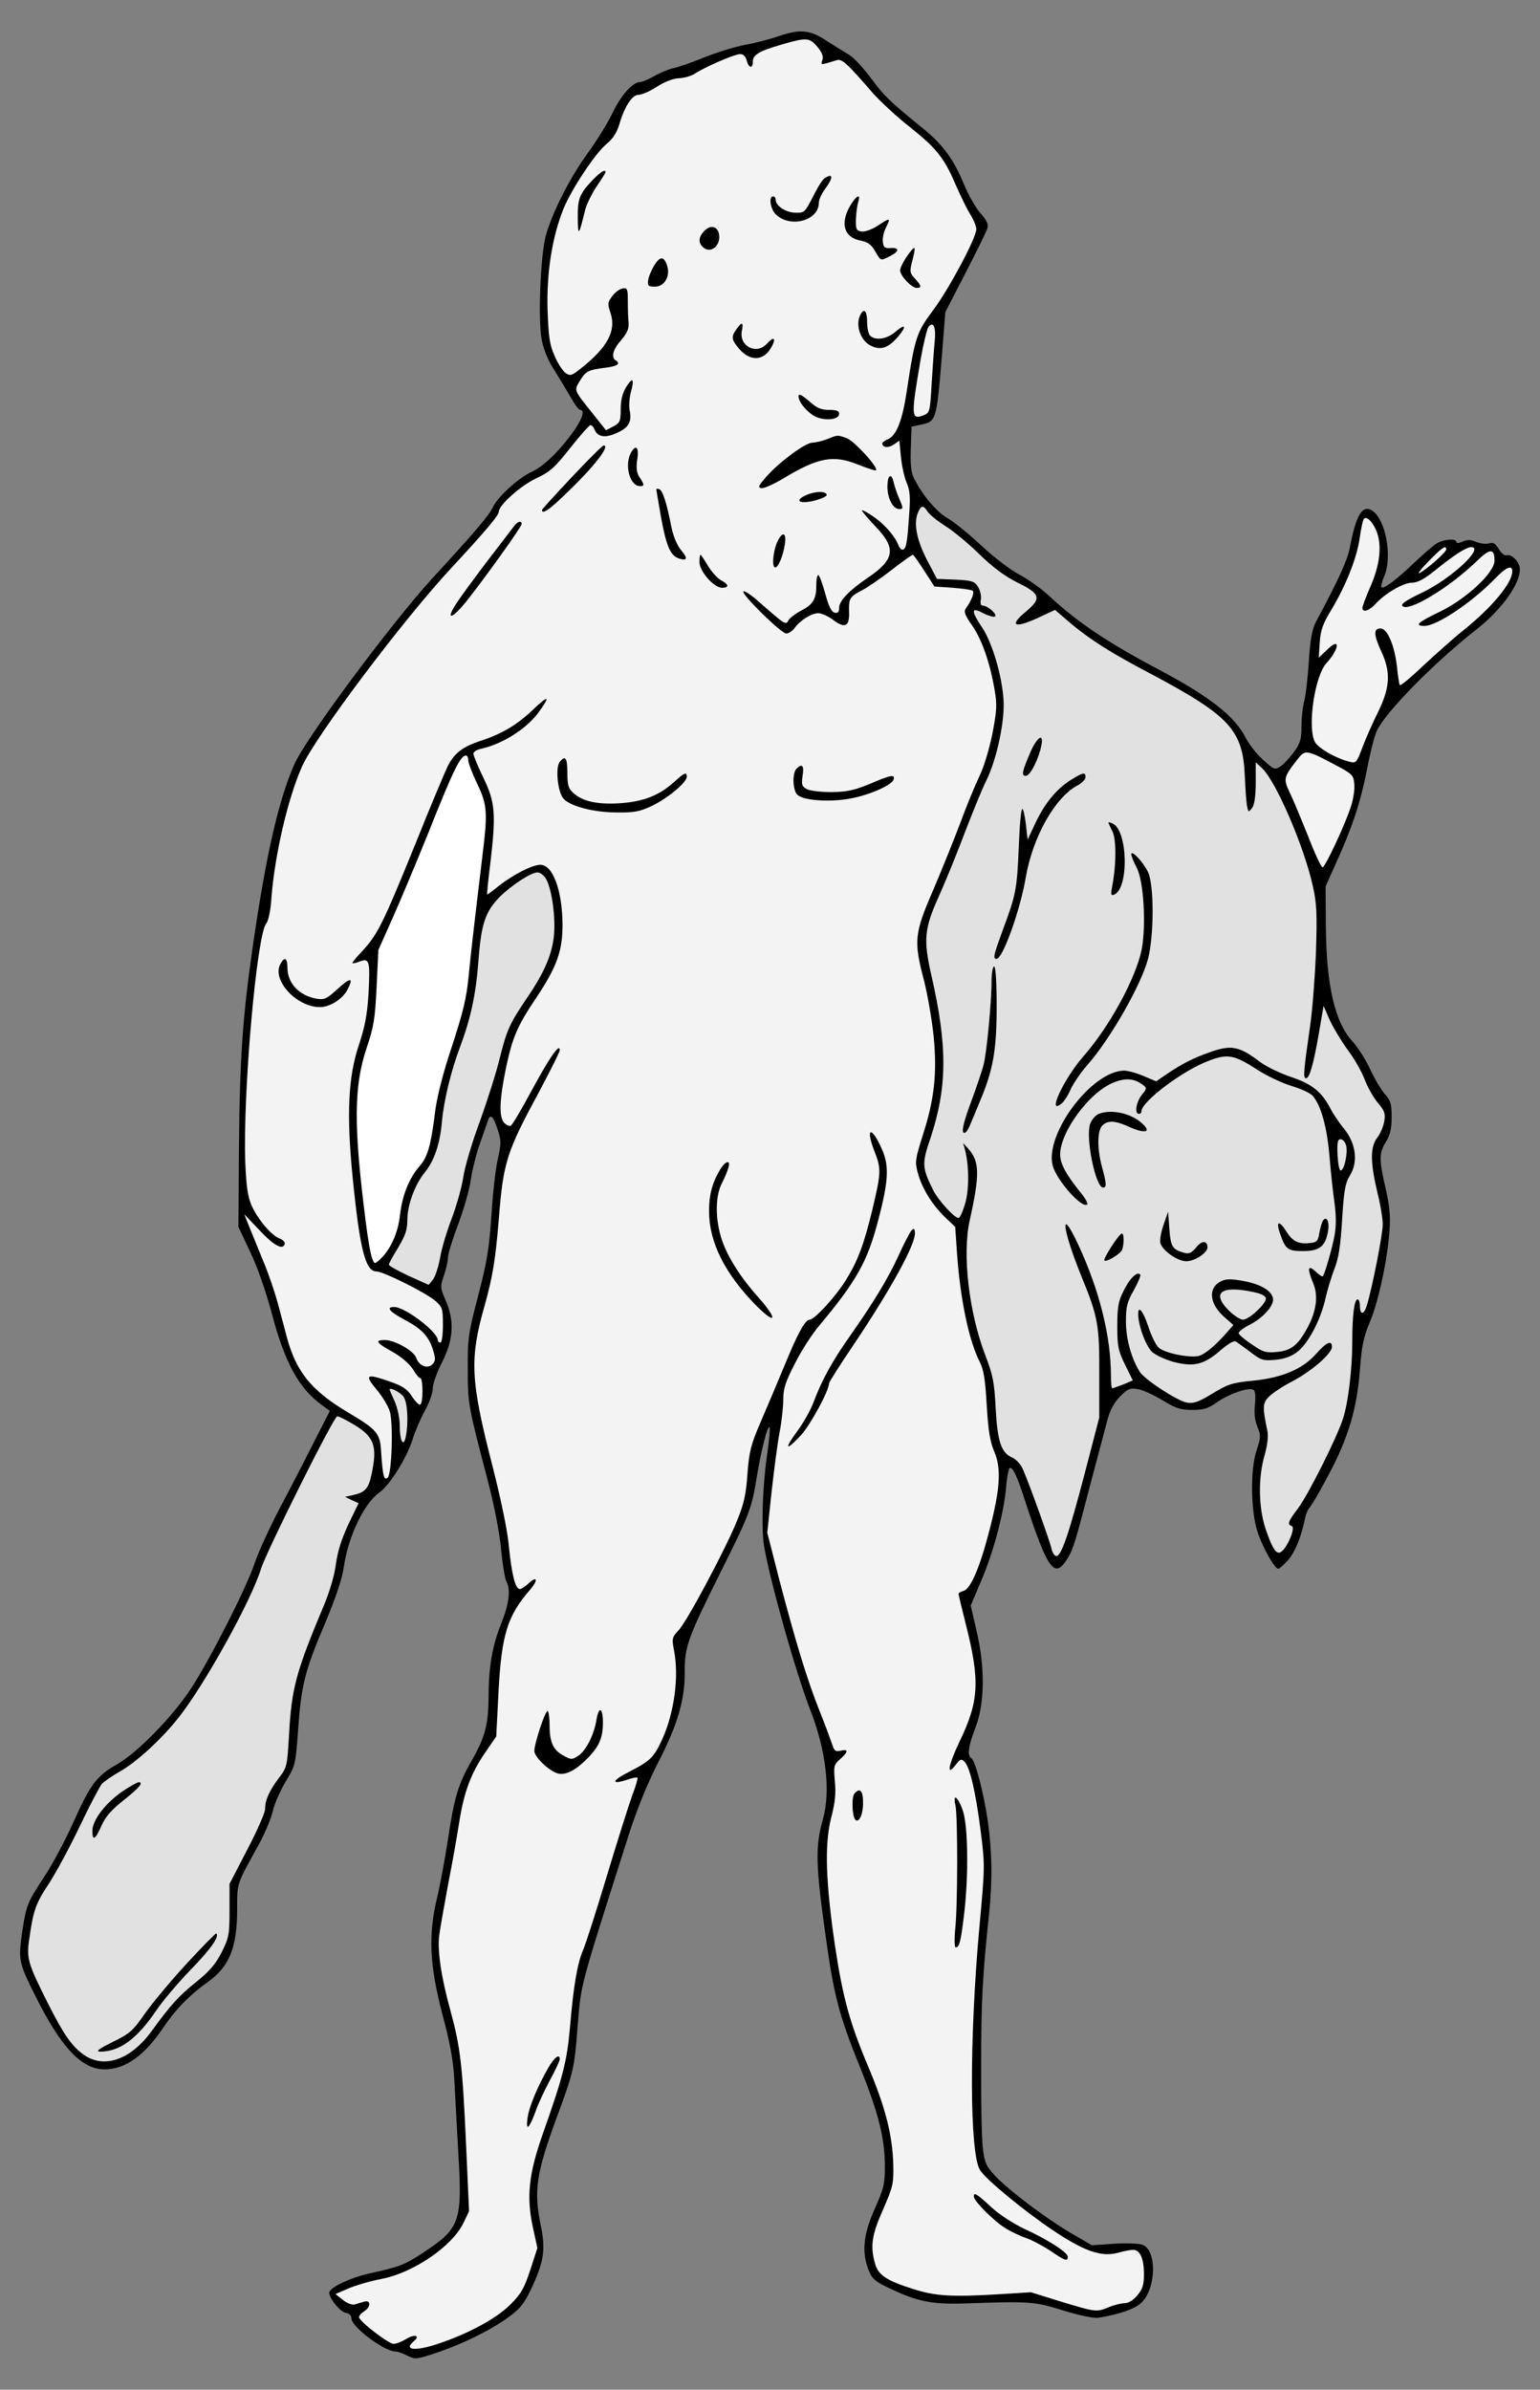
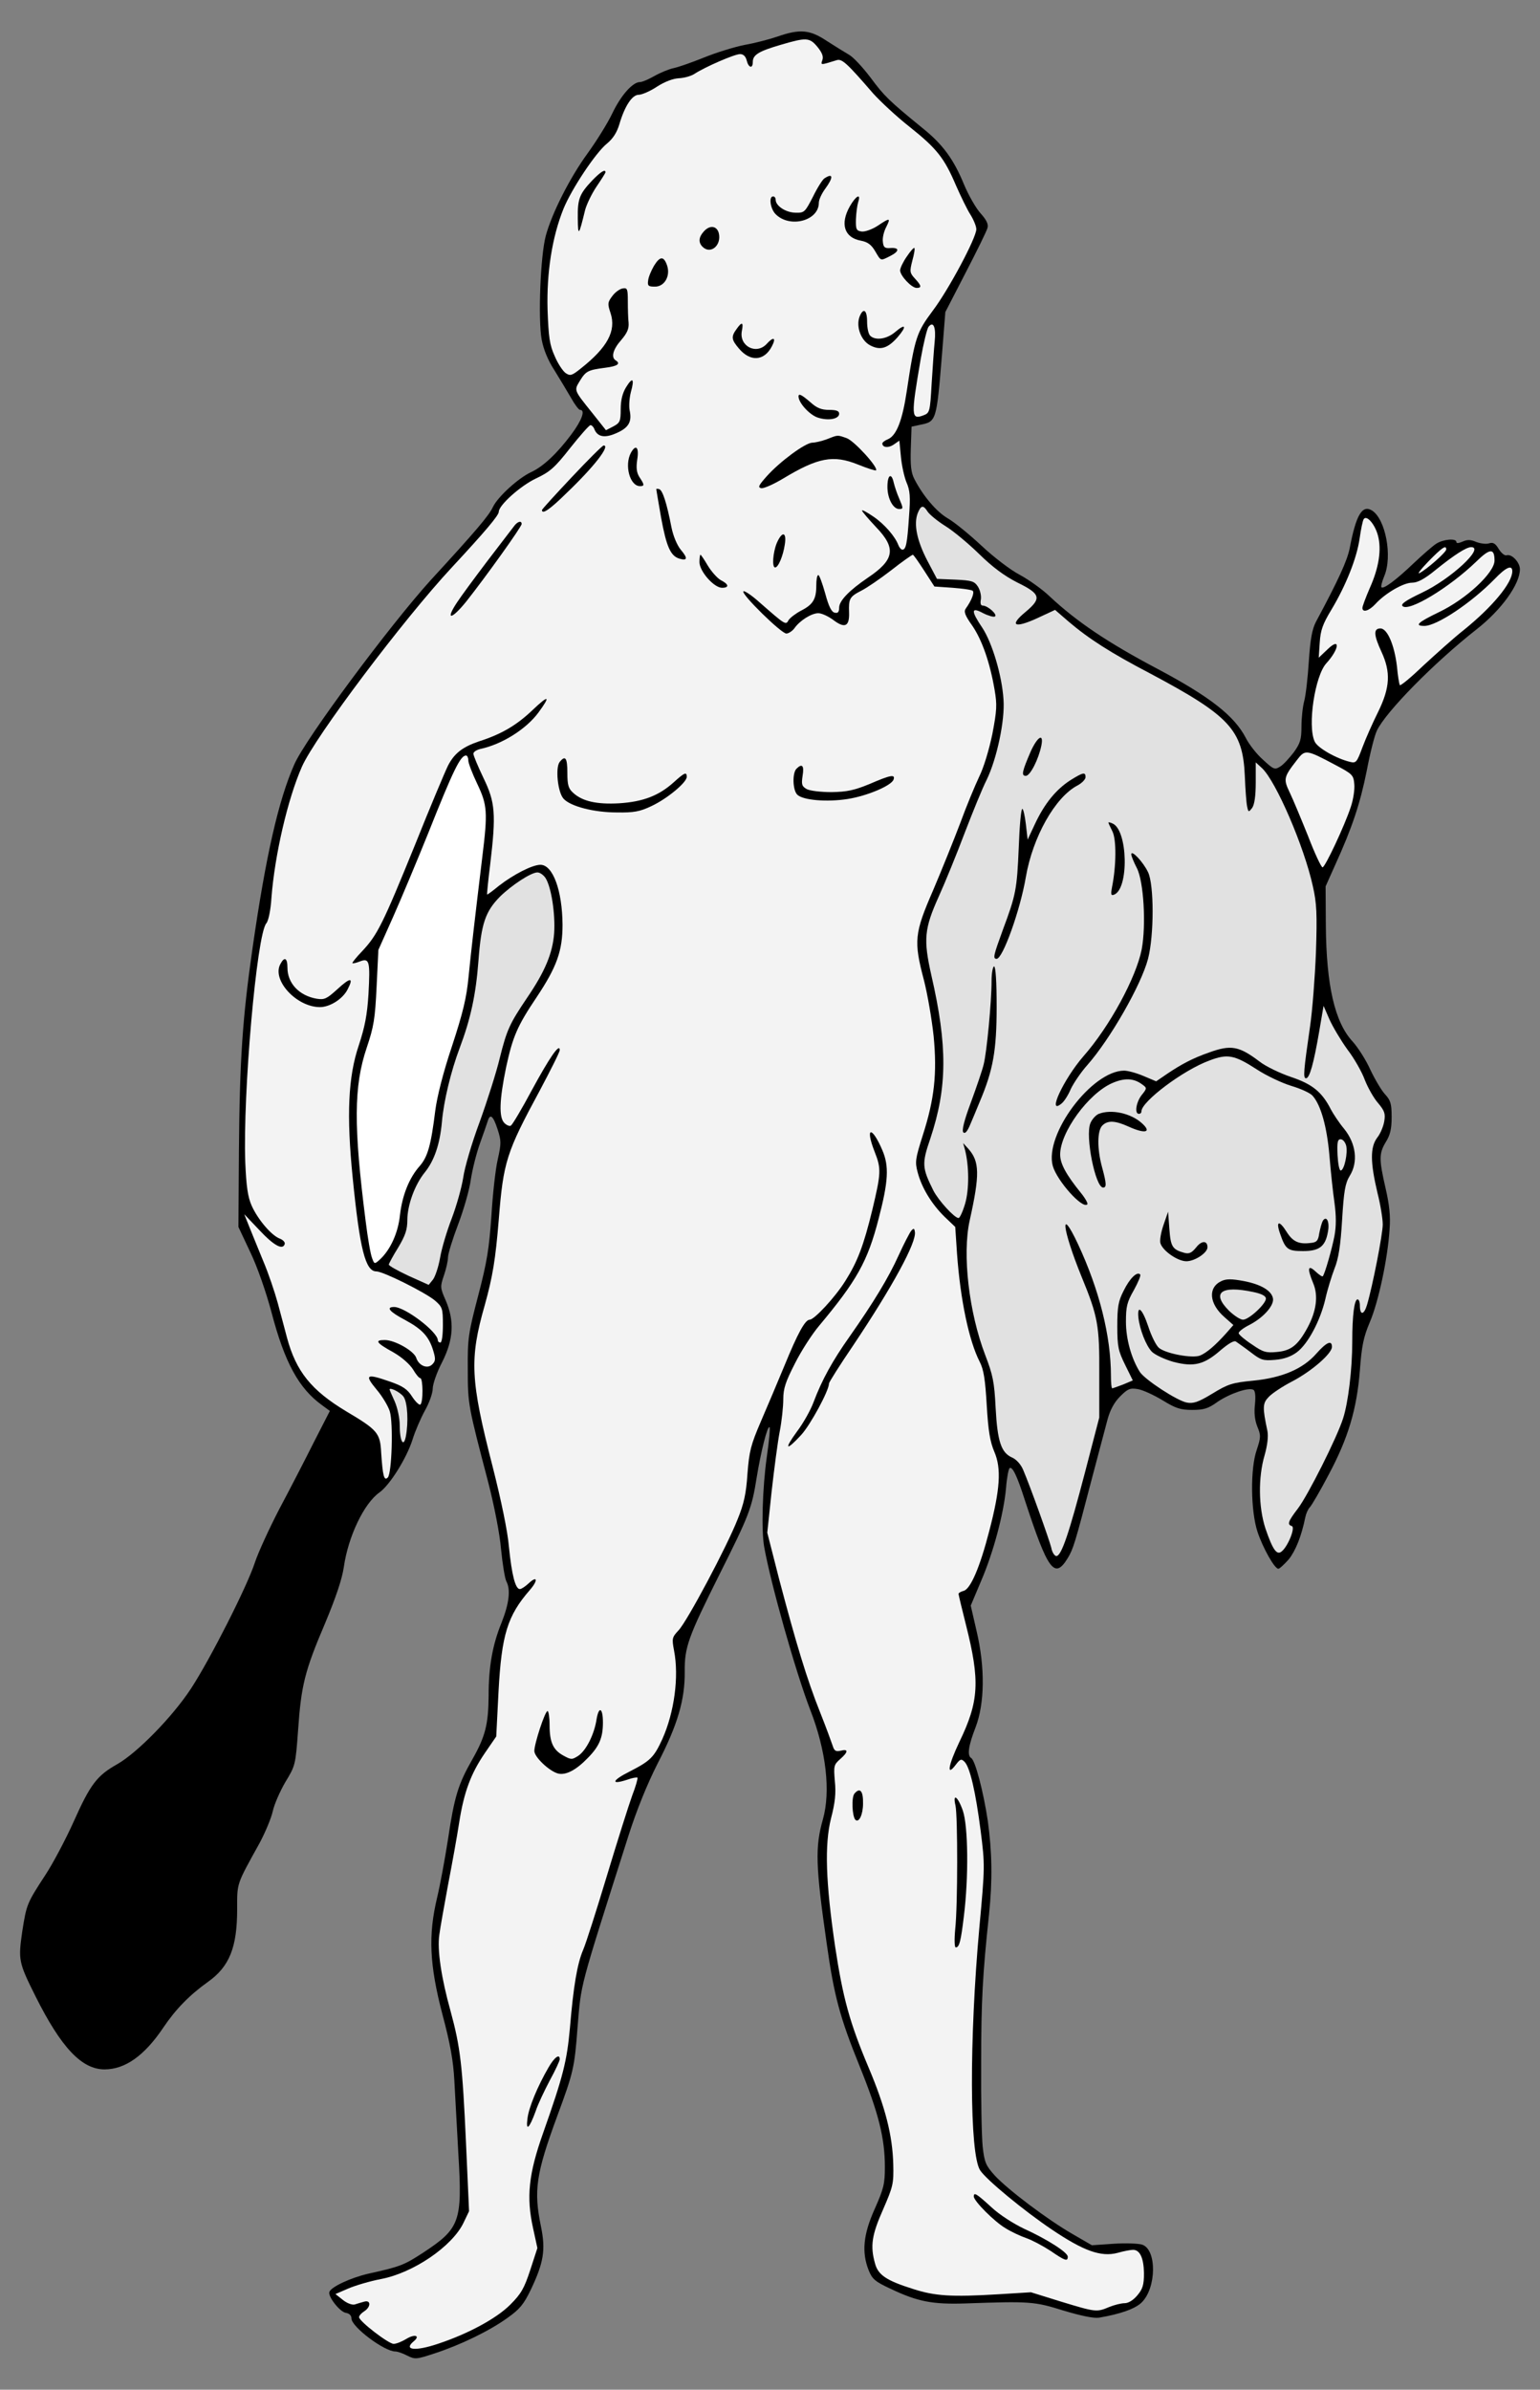
<svg xmlns="http://www.w3.org/2000/svg" version="1.1" viewBox="72 67.5 220.5 342" width="220.5" height="342">
  <rect x="72" y="67.5" width="220.5" height="342" fill="#808080" stroke="none" />
  <defs>
    <clipPath id="artboard_clip_path">
      <path d="M 72 67.5 L 292.5 67.5 L 292.5 356.885 L 261.969 409.5 L 72 409.5 Z" />
    </clipPath>
  </defs>
  <g id="Hercules_Maintaining_a_Club_and_a_Lion" stroke="none" stroke-opacity="1" stroke-dasharray="none" fill="none" fill-opacity="1">
    <title>Hercules Maintaining a Club and a Lion</title>
    <g id="Hercules_Maintaining_a_Club_and_a_Lion_Art" clip-path="url(#artboard_clip_path)">
      <title>Art</title>
      <g id="Group_110">
        <g id="Graphic_163">
          <path d="M 183.314 72.734 C 182.151 73.134 180.041 73.679 178.586 73.934 C 177.132 74.225 174.549 75.025 172.84 75.716 C 171.13 76.407 169.167 77.098 168.475 77.244 C 167.784 77.389 166.548 77.898 165.711 78.371 C 164.875 78.844 163.966 79.244 163.638 79.244 C 162.584 79.244 160.911 81.135 159.674 83.718 C 158.983 85.172 157.383 87.718 156.146 89.428 C 153.6 92.919 151.018 98.011 150.145 101.248 C 149.381 104.085 149.018 113.214 149.563 116.123 C 149.818 117.505 150.472 119.106 151.382 120.488 C 152.145 121.724 153.2 123.47 153.746 124.416 C 154.291 125.398 154.873 126.161 155.055 126.161 C 155.855 126.161 155.31 127.652 153.818 129.653 C 151.782 132.381 149.781 134.272 148.036 135.072 C 146.181 135.945 143.271 138.6 142.58 140.055 C 141.998 141.291 140.252 143.364 133.633 150.566 C 127.741 157.076 115.739 173.224 114.139 176.897 C 111.884 181.989 110.065 189.954 108.174 203.084 C 106.719 213.195 106.319 219.087 106.21 232.18 L 106.137 243.091 L 107.847 246.728 C 108.865 248.837 110.102 252.438 110.865 255.275 C 112.757 262.512 114.793 266.222 118.139 268.622 L 119.231 269.423 L 116.939 273.896 C 115.703 276.369 113.484 280.661 111.993 283.461 C 110.538 286.262 108.974 289.681 108.501 291.099 C 107.41 294.481 102.1 304.956 99.336 309.175 C 96.681 313.212 91.662 318.34 88.789 319.977 C 85.879 321.613 84.934 322.85 82.533 328.233 C 81.369 330.815 79.551 334.234 78.496 335.834 C 75.841 339.907 75.805 340.017 75.187 343.908 C 74.605 347.982 74.641 348.309 77.078 353.182 C 80.751 360.529 83.697 363.657 86.97 363.657 C 89.916 363.657 92.681 361.693 95.372 357.692 C 97.154 355.037 99.154 353.001 101.809 351.109 C 104.864 348.927 105.956 346.163 105.956 340.744 C 105.956 336.925 105.81 337.325 109.156 331.288 C 109.956 329.797 110.829 327.724 111.047 326.741 C 111.266 325.723 112.102 323.832 112.866 322.523 C 114.284 320.195 114.321 320.086 114.684 315.067 C 115.121 308.738 115.63 306.629 118.54 299.828 C 120.103 296.082 120.976 293.499 121.231 291.754 C 121.849 287.426 124.104 282.661 126.323 281.097 C 127.814 280.043 130.214 276.187 131.051 273.569 C 131.415 272.368 132.251 270.441 132.833 269.386 C 133.451 268.295 133.96 266.877 133.96 266.222 C 133.96 265.604 134.542 263.894 135.306 262.439 C 136.943 259.203 137.088 256.548 135.815 253.602 C 135.015 251.783 135.015 251.638 135.561 250.037 C 135.888 249.092 136.143 247.928 136.143 247.455 C 136.143 246.946 136.797 244.836 137.597 242.727 C 138.398 240.618 139.234 237.708 139.416 236.289 C 139.634 234.871 140.216 232.543 140.725 231.125 C 141.234 229.707 141.744 228.252 141.853 227.888 C 142.18 226.833 142.616 227.197 143.235 229.088 C 143.78 230.761 143.78 231.125 143.271 233.416 C 142.944 234.798 142.544 238.435 142.362 241.49 C 142.035 246.146 141.744 248.073 140.471 252.911 C 139.052 258.33 138.943 259.057 138.979 263.458 C 138.979 268.477 139.016 268.622 141.925 279.715 C 142.762 282.988 143.562 287.026 143.744 289.244 C 143.962 291.39 144.289 293.427 144.508 293.827 C 145.126 294.991 144.908 296.955 143.817 299.719 C 142.507 302.919 141.962 306.047 141.962 310.193 C 141.925 314.303 141.489 316.012 139.634 319.286 C 137.597 322.85 137.052 324.632 136.143 330.742 C 135.706 333.543 135.015 337.289 134.579 339.107 C 133.306 344.454 133.488 348.673 135.342 355.765 C 136.47 359.984 136.906 362.457 137.052 365.221 C 137.161 367.258 137.416 372.022 137.634 375.841 C 138.216 385.479 137.852 386.425 132.542 389.916 C 129.851 391.662 129.341 391.88 124.722 392.898 C 122.213 393.48 119.376 394.79 119.158 395.517 C 118.94 396.172 120.685 398.39 121.522 398.499 C 121.995 398.572 122.322 398.863 122.322 399.3 C 122.322 400.5 127.014 404.028 128.614 404.028 C 128.905 404.028 129.669 404.282 130.287 404.61 C 131.451 405.191 131.633 405.155 134.288 404.282 C 138.034 403.046 142.071 401.082 144.653 399.227 C 146.399 397.99 146.981 397.299 147.999 395.19 C 149.854 391.298 150.145 389.48 149.454 386.134 C 148.399 381.005 148.727 378.641 151.782 370.349 C 154.109 364.057 154.255 363.439 154.691 357.692 C 155.237 351.146 154.837 352.673 162.002 330.16 C 163.165 326.523 164.657 322.85 166.148 319.904 C 169.021 314.376 170.076 310.739 170.039 306.774 C 170.003 303.247 170.512 301.828 175.022 292.808 C 179.277 284.334 179.641 283.352 180.332 279.024 C 180.95 275.205 181.896 271.459 182.187 271.75 C 182.296 271.859 182.114 273.787 181.787 276.042 C 181.169 280.443 180.987 286.516 181.423 288.917 C 182.369 294.19 185.897 306.702 188.006 312.194 C 190.297 318.049 190.952 323.868 189.825 327.869 C 188.697 331.833 188.77 334.525 190.37 345.654 C 191.425 353.146 192.261 356.238 195.062 363.148 C 197.826 369.985 198.699 373.513 198.699 377.659 C 198.699 380.06 198.517 380.751 197.244 383.624 C 195.607 387.261 195.353 389.807 196.371 392.389 C 196.88 393.662 197.28 394.026 199.572 395.081 C 203.391 396.899 205.536 397.299 210.155 397.154 C 219.466 396.826 220.084 396.863 224.267 398.172 C 226.813 398.936 228.595 399.3 229.359 399.19 C 232.377 398.681 234.56 397.917 235.469 397.008 C 237.578 394.935 237.651 389.516 235.578 388.752 C 235.105 388.57 233.25 388.498 231.505 388.607 L 228.34 388.825 L 225.576 387.225 C 221.976 385.152 216.338 380.896 214.447 378.86 C 213.138 377.405 212.956 376.968 212.701 374.713 C 212.556 373.331 212.447 367.949 212.483 362.748 C 212.483 353.873 212.701 349.946 213.611 341.471 C 214.12 336.561 214.047 332.524 213.429 328.051 C 212.81 323.941 211.647 319.467 211.065 319.104 C 210.446 318.74 210.665 317.322 211.683 314.703 C 212.992 311.284 213.065 306.156 211.828 300.919 L 210.992 297.282 L 212.447 293.827 C 214.229 289.717 215.72 284.116 216.047 280.443 C 216.156 278.988 216.411 277.715 216.557 277.606 C 216.957 277.351 217.611 278.66 218.739 282.188 C 222.048 292.299 222.994 293.572 224.885 290.481 C 225.685 289.135 225.904 288.444 228.34 279.097 C 229.286 275.496 230.304 271.677 230.595 270.586 C 230.959 269.277 231.541 268.186 232.377 267.349 C 233.469 266.258 233.796 266.113 234.887 266.295 C 235.614 266.404 237.178 267.131 238.451 267.895 C 240.342 269.059 241.034 269.277 242.707 269.277 C 244.343 269.277 244.998 269.095 246.344 268.113 C 248.126 266.913 250.817 266.004 251.472 266.404 C 251.726 266.549 251.799 267.313 251.69 268.44 C 251.544 269.677 251.654 270.695 252.017 271.641 C 252.563 272.95 252.526 273.205 251.944 274.987 C 250.999 277.678 251.072 283.752 252.054 286.735 C 252.817 289.026 254.49 292.008 255.036 292.008 C 255.218 292.008 255.872 291.39 256.527 290.663 C 257.509 289.426 258.346 287.353 258.891 284.661 C 259 284.116 259.291 283.461 259.546 283.207 C 259.8 282.952 261.037 280.843 262.237 278.551 C 265.038 273.314 266.274 269.168 266.711 263.603 C 266.965 260.148 267.22 258.875 268.129 256.729 C 269.366 253.856 270.711 247.564 270.966 243.382 C 271.111 241.527 270.93 239.89 270.384 237.526 C 269.438 233.416 269.438 232.58 270.42 230.943 C 271.039 229.961 271.257 229.088 271.257 227.379 C 271.257 225.451 271.111 224.978 270.311 224.106 C 269.802 223.56 268.856 221.96 268.202 220.578 C 267.584 219.196 266.42 217.377 265.656 216.541 C 263.11 213.776 261.91 208.539 261.837 199.992 L 261.801 194.355 L 263.183 191.263 C 265.62 185.917 266.747 182.498 267.693 177.807 C 268.165 175.297 268.82 172.715 269.147 172.06 C 270.42 169.369 277.367 162.313 283.441 157.549 C 286.969 154.784 289.624 151.111 289.624 148.965 C 289.624 147.983 288.46 146.747 287.733 146.965 C 287.478 147.074 286.969 146.674 286.605 146.092 C 286.132 145.292 285.805 145.074 285.223 145.256 C 284.823 145.401 283.986 145.292 283.404 145.074 C 282.568 144.71 282.095 144.71 281.44 145.001 C 280.859 145.256 280.531 145.292 280.531 145.074 C 280.531 144.492 278.604 144.674 277.622 145.328 C 277.112 145.656 275.658 146.929 274.348 148.165 C 271.875 150.529 270.093 151.838 269.802 151.548 C 269.693 151.438 269.875 150.747 270.202 149.947 C 271.402 147.11 270.384 141.8 268.456 140.564 C 267.038 139.691 266.165 141.182 265.256 145.947 C 264.892 147.765 263.619 150.529 260.419 156.494 C 259.873 157.549 259.619 158.931 259.4 162.131 C 259.255 164.459 258.964 167.005 258.746 167.805 C 258.527 168.605 258.346 170.242 258.346 171.478 C 258.346 173.333 258.164 173.879 257.255 175.152 C 256.636 175.952 255.8 176.897 255.327 177.188 C 254.527 177.697 254.381 177.661 252.817 176.206 C 251.908 175.406 250.817 173.988 250.381 173.115 C 248.744 169.951 245.252 167.223 237.797 163.259 C 230.559 159.44 226.158 156.457 222.339 152.893 C 221.248 151.838 219.284 150.456 218.011 149.765 C 216.738 149.111 214.302 147.256 212.556 145.619 C 210.846 144.019 208.664 142.237 207.719 141.691 C 206.082 140.746 204.154 138.454 202.918 136.054 C 202.445 135.145 202.336 134.09 202.409 131.726 L 202.518 128.562 L 203.682 128.307 C 206.082 127.834 206.082 127.871 206.882 118.16 L 207.355 112.159 L 210.265 106.522 C 211.865 103.43 213.283 100.557 213.392 100.12 C 213.538 99.611 213.283 99.029 212.447 98.084 C 211.792 97.393 210.701 95.501 210.046 93.938 C 208.555 90.301 206.991 88.155 204.082 85.827 C 199.317 81.935 198.626 81.281 196.662 78.626 C 195.535 77.135 194.153 75.643 193.534 75.316 C 192.916 74.952 191.498 74.08 190.37 73.352 C 187.97 71.752 186.551 71.606 183.314 72.734 Z" fill="black" />
        </g>
        <g id="Graphic_162">
          <path d="M 189.024 74.189 C 189.679 74.989 189.934 75.571 189.752 76.08 C 189.497 76.844 189.425 76.844 191.789 76.116 C 192.552 75.862 193.28 76.553 197.026 80.881 C 198.044 82.008 200.372 84.19 202.227 85.645 C 206.155 88.773 207.209 90.119 208.882 94.047 C 209.573 95.611 210.483 97.502 210.956 98.229 C 211.428 98.993 211.792 99.902 211.792 100.302 C 211.792 101.539 207.828 108.958 205.573 111.941 C 203.245 115.068 202.991 115.76 201.827 123.506 C 201.208 127.652 200.372 129.798 199.172 130.344 C 198.699 130.526 198.335 130.817 198.335 130.962 C 198.335 131.544 199.172 131.653 199.935 131.144 L 200.772 130.562 L 200.99 132.817 C 201.099 134.054 201.463 135.727 201.79 136.527 C 202.3 137.691 202.372 138.6 202.154 141.437 C 201.899 145.292 201.718 146.165 201.208 146.165 C 201.027 146.165 200.772 145.874 200.626 145.51 C 200.19 144.31 198.663 142.528 197.062 141.437 C 196.153 140.818 195.426 140.418 195.426 140.564 C 195.426 140.709 196.335 141.764 197.426 142.928 C 200.372 145.983 200.081 147.62 196.226 150.202 C 193.607 151.984 192.152 153.475 192.152 154.457 C 192.152 155.075 191.97 155.294 191.534 155.185 C 191.061 155.112 190.661 154.312 190.152 152.42 C 189.752 151.002 189.315 149.802 189.17 149.802 C 188.988 149.802 188.879 150.456 188.879 151.293 C 188.879 153.257 188.406 154.021 186.697 154.894 C 185.933 155.294 185.133 155.912 184.915 156.239 C 184.515 157.003 184.478 156.967 180.696 153.657 C 179.605 152.675 178.55 151.984 178.441 152.129 C 178.077 152.493 183.86 158.167 184.587 158.167 C 184.915 158.167 185.46 157.803 185.751 157.403 C 186.515 156.312 188.188 155.257 189.17 155.257 C 189.643 155.257 190.588 155.694 191.279 156.203 C 192.952 157.476 193.643 157.185 193.571 155.148 C 193.498 153.184 193.643 152.893 195.353 152.02 C 196.08 151.657 198.008 150.347 199.608 149.111 C 201.172 147.874 202.59 146.892 202.7 146.892 C 202.809 146.892 203.536 147.947 204.336 149.183 L 205.791 151.438 L 208.41 151.62 C 209.828 151.729 211.137 151.911 211.283 152.057 C 211.537 152.348 211.101 153.439 210.301 154.566 C 209.974 155.003 210.119 155.512 211.21 157.039 C 212.629 159.112 213.756 162.386 214.411 166.241 C 214.774 168.35 214.738 169.151 214.083 172.569 C 213.611 174.824 212.847 177.37 212.192 178.679 C 211.61 179.916 210.374 182.862 209.501 185.262 C 208.591 187.663 206.846 191.991 205.609 194.9 C 202.918 201.083 202.809 202.174 204.3 207.812 C 204.809 209.812 205.427 213.413 205.682 215.813 C 206.191 221.16 205.791 224.797 204.118 229.997 C 203.063 233.344 202.991 233.78 203.391 235.271 C 203.973 237.49 205.391 239.817 207.246 241.636 L 208.773 243.091 L 209.028 246.91 C 209.501 253.492 210.737 259.384 212.265 262.367 C 212.847 263.494 213.065 264.876 213.283 268.622 C 213.501 272.296 213.756 273.823 214.374 275.278 C 215.393 277.642 215.211 280.624 213.647 286.589 C 212.301 291.826 210.956 294.918 209.974 295.172 C 209.573 295.281 209.246 295.463 209.246 295.609 C 209.246 295.718 209.719 297.718 210.301 300.01 C 212.338 308.084 212.192 310.957 209.355 316.812 C 207.719 320.268 207.5 321.868 208.882 320.013 C 209.501 319.213 209.646 319.177 210.119 319.649 C 210.883 320.45 211.683 323.868 212.41 329.506 C 213.029 334.379 213.029 334.67 212.228 343.326 C 210.774 359.329 210.81 375.768 212.338 378.096 C 213.21 379.442 218.593 383.879 222.594 386.57 C 227.177 389.661 229.65 390.534 232.014 389.916 C 232.887 389.661 233.905 389.48 234.232 389.48 C 235.214 389.48 235.76 390.644 235.796 392.826 C 235.796 394.499 235.614 395.081 234.851 395.99 C 234.269 396.681 233.578 397.117 233.032 397.117 C 232.523 397.117 231.541 397.372 230.814 397.663 C 229.031 398.427 228.85 398.39 223.94 396.899 L 219.612 395.553 L 214.883 395.844 C 208.264 396.244 205.864 396.099 202.736 395.081 C 198.917 393.88 197.717 393.08 197.28 391.407 C 196.589 388.934 196.808 387.37 198.444 383.697 C 199.863 380.424 199.972 380.023 199.899 377.223 C 199.79 373.113 198.772 369.076 196.371 363.402 C 193.643 356.929 192.698 353.473 191.57 346.054 C 190.225 336.889 190.043 331.506 190.988 327.724 C 191.57 325.505 191.716 324.123 191.534 322.413 C 191.352 320.231 191.389 320.049 192.298 319.249 C 193.462 318.231 193.498 317.758 192.371 318.049 C 191.679 318.195 191.461 318.085 191.243 317.394 C 191.098 316.958 190.297 314.739 189.425 312.557 C 187.533 307.829 185.969 302.628 183.569 293.536 L 181.86 286.844 L 182.478 280.988 C 182.842 277.751 183.351 273.86 183.642 272.368 C 183.933 270.877 184.151 268.804 184.151 267.749 C 184.151 266.222 184.478 265.24 185.824 262.621 C 186.733 260.803 188.297 258.402 189.279 257.239 C 194.662 250.801 196.226 248.037 197.79 241.963 C 199.208 236.544 199.317 234.398 198.335 232.107 C 196.808 228.543 195.826 228.761 197.244 232.362 C 198.19 234.762 198.153 235.38 196.917 240.581 C 195.644 245.818 194.771 248.073 193.025 250.837 C 191.57 253.165 188.588 256.366 187.933 256.366 C 187.279 256.366 186.224 258.293 184.333 262.912 C 183.387 265.204 181.86 268.804 180.95 270.914 C 179.496 274.296 179.277 275.169 179.023 278.406 C 178.841 281.243 178.514 282.734 177.604 284.952 C 176.077 288.844 170.403 299.5 169.167 300.81 C 168.221 301.828 168.185 301.974 168.512 303.719 C 169.239 307.465 168.548 312.557 166.839 316.376 C 165.639 318.995 165.129 319.504 162.147 321.031 C 159.601 322.304 159.383 322.995 161.82 322.195 C 162.511 321.941 163.165 321.832 163.275 321.904 C 163.347 322.013 163.02 323.177 162.511 324.487 C 162.038 325.796 160.401 330.96 158.91 335.907 C 157.419 340.853 155.891 345.654 155.491 346.563 C 154.655 348.527 154.109 351.691 153.6 357.765 C 153.164 362.493 152.655 364.566 149.781 372.713 C 147.672 378.641 147.345 381.951 148.327 386.388 L 148.945 389.225 L 147.926 392.353 C 147.054 395.008 146.617 395.772 145.053 397.336 C 143.089 399.3 139.052 401.482 134.797 402.9 C 131.487 404.028 129.705 403.846 131.233 402.573 C 132.215 401.773 131.415 401.482 130.214 402.209 C 129.56 402.609 128.76 402.937 128.359 402.937 C 127.632 402.937 123.413 399.7 123.413 399.118 C 123.413 398.899 123.74 398.536 124.141 398.281 C 125.123 397.663 125.123 396.608 124.141 396.899 C 123.74 397.008 123.122 397.19 122.795 397.299 C 122.431 397.408 121.667 397.117 121.085 396.644 L 120.031 395.808 L 121.886 395.008 C 122.904 394.571 125.013 393.953 126.541 393.662 C 131.16 392.789 136.725 389.007 138.361 385.624 L 139.161 383.951 L 138.725 374.241 C 138.216 363.039 137.925 360.493 136.506 355.292 C 135.197 350.6 134.579 346.563 134.906 344.381 C 135.015 343.472 135.597 340.271 136.143 337.289 C 136.725 334.27 137.452 330.269 137.743 328.342 C 138.434 323.941 139.416 321.322 141.453 318.34 L 143.053 316.012 L 143.38 309.575 C 143.817 301.464 144.653 298.737 147.854 295.063 C 149.09 293.645 148.945 292.917 147.672 294.118 C 147.199 294.554 146.654 294.918 146.435 294.918 C 145.781 294.918 145.271 292.845 144.871 288.88 C 144.69 286.662 143.744 282.152 142.544 277.424 C 139.343 264.985 139.198 262.003 141.416 254.256 C 142.544 250.183 142.944 247.782 143.417 242 C 144.071 233.78 144.508 232.398 149.272 223.596 C 150.836 220.65 152.145 218.068 152.145 217.777 C 152.145 216.722 150.691 218.832 148.145 223.524 C 146.726 226.179 145.381 228.434 145.162 228.579 C 144.981 228.725 144.544 228.543 144.217 228.215 C 143.417 227.415 143.489 224.978 144.471 220.214 C 145.417 215.85 146.072 214.322 148.836 210.212 C 151.745 205.848 152.545 203.557 152.545 199.847 C 152.509 194.937 151.163 191.263 149.381 191.263 C 148.217 191.263 145.526 192.646 143.417 194.282 C 142.544 195.01 141.78 195.555 141.744 195.519 C 141.707 195.482 141.889 193.555 142.18 191.263 C 143.053 183.953 142.907 182.316 141.234 178.861 C 140.434 177.188 139.78 175.624 139.78 175.37 C 139.78 175.115 140.216 174.824 140.798 174.679 C 143.889 174.024 147.345 171.842 149.09 169.478 C 150.909 167.005 150.581 166.896 148.217 169.151 C 145.999 171.26 143.817 172.569 140.616 173.588 C 138.252 174.388 137.052 175.297 136.143 177.079 C 135.743 177.879 133.597 182.971 131.415 188.427 C 126.832 199.701 126.032 201.302 123.886 203.593 C 123.013 204.502 122.395 205.266 122.468 205.339 C 122.54 205.411 123.013 205.302 123.559 205.084 C 124.904 204.575 125.013 205.084 124.759 209.776 C 124.577 212.722 124.25 214.431 123.377 217.086 C 121.849 221.596 121.595 227.052 122.504 236.108 C 123.522 246.291 124.322 249.455 125.886 249.455 C 126.868 249.455 132.833 252.438 134.251 253.602 C 135.342 254.547 135.415 254.729 135.415 257.129 C 135.415 258.548 135.27 259.639 135.052 259.639 C 134.87 259.639 134.688 259.493 134.688 259.312 C 134.688 258.111 129.996 254.547 128.432 254.547 C 127.196 254.547 127.778 255.238 129.996 256.402 C 132.469 257.748 133.415 258.766 134.033 260.803 C 134.397 262.003 134.36 262.294 133.888 262.767 C 133.197 263.458 131.96 262.949 131.596 261.821 C 131.269 260.839 128.541 259.275 127.086 259.275 C 125.595 259.275 125.85 259.675 128.359 261.057 C 129.56 261.748 130.651 262.73 131.124 263.458 C 131.524 264.149 131.996 264.731 132.178 264.731 C 132.578 264.731 132.615 268.259 132.178 268.513 C 132.033 268.622 131.487 268.113 131.014 267.386 C 130.323 266.295 129.669 265.858 127.778 265.204 C 124.431 264.04 124.141 264.222 125.923 266.367 C 126.759 267.349 127.596 268.768 127.814 269.495 C 128.323 271.168 128.105 278.37 127.523 278.951 C 126.977 279.497 126.796 278.66 126.577 275.387 C 126.432 272.587 126.068 272.15 121.595 269.495 C 116.576 266.477 114.393 263.785 113.084 258.912 C 112.793 257.82 112.211 255.602 111.775 254.002 C 111.338 252.401 110.429 249.71 109.702 248.001 C 109.011 246.291 108.101 244.109 107.701 243.091 L 106.974 241.272 L 109.12 243.527 C 111.193 245.746 112.466 246.437 112.757 245.564 C 112.866 245.309 112.539 244.946 112.066 244.764 C 110.865 244.327 108.902 242 108.029 240.036 C 107.483 238.799 107.265 237.308 107.119 233.853 C 106.756 224.069 108.756 201.192 110.138 199.629 C 110.429 199.301 110.756 197.774 110.865 195.992 C 111.338 189.845 113.193 181.844 115.23 177.225 C 117.121 172.933 129.778 156.13 136.688 148.711 C 141.453 143.583 143.417 141.255 143.417 140.746 C 143.417 139.8 146.508 137.036 148.727 135.981 C 150.727 135.036 151.418 134.454 153.637 131.617 C 155.055 129.835 156.364 128.344 156.546 128.344 C 156.728 128.344 156.983 128.598 157.092 128.889 C 157.528 130.053 158.619 130.235 160.292 129.471 C 162.038 128.707 162.511 127.834 162.147 126.198 C 162.038 125.616 162.111 124.452 162.329 123.615 C 162.875 121.651 162.584 121.397 161.638 122.924 C 161.129 123.761 160.874 124.779 160.874 126.052 C 160.874 127.798 160.765 128.016 159.819 128.525 L 158.765 129.071 L 156.801 126.598 C 154.146 123.288 154.182 123.397 155.019 122.015 C 155.891 120.597 156.182 120.451 158.692 120.124 C 160.438 119.906 160.911 119.542 160.147 119.069 C 159.456 118.633 159.783 117.469 160.947 116.16 C 161.783 115.178 162.074 114.559 162.002 113.686 C 161.929 113.032 161.893 111.65 161.893 110.595 C 161.893 108.849 161.82 108.667 161.165 108.776 C 160.729 108.849 160.074 109.322 159.674 109.868 C 158.983 110.777 158.983 110.995 159.419 112.304 C 160.256 114.85 158.983 117.214 155.164 120.233 C 153.855 121.288 153.637 121.324 152.982 120.888 C 152.582 120.597 151.854 119.506 151.418 118.451 C 150.691 116.851 150.545 115.76 150.4 111.795 C 150.254 106.522 151.054 101.393 152.691 97.356 C 153.855 94.519 157.31 89.319 158.91 88.046 C 159.747 87.355 160.329 86.482 160.692 85.245 C 161.456 82.663 162.511 81.063 163.456 81.063 C 163.893 81.063 165.093 80.553 166.075 79.899 C 167.203 79.171 168.403 78.735 169.203 78.699 C 169.93 78.662 170.912 78.408 171.421 78.08 C 172.913 77.098 177.168 75.243 177.968 75.243 C 178.441 75.243 178.768 75.571 178.914 76.153 C 179.168 77.207 179.787 77.389 179.787 76.371 C 179.787 75.353 180.623 74.843 183.714 73.934 C 187.424 72.843 187.897 72.843 189.024 74.189 Z" fill="#f3f3f3" />
        </g>
        <g id="Graphic_161">
          <path d="M 205.827 116.414 C 205.718 117.469 205.536 120.197 205.391 122.452 C 205.173 126.416 205.1 126.598 204.263 126.925 C 202.445 127.616 202.409 127.143 203.827 118.887 C 204.227 116.632 204.736 114.523 204.955 114.268 C 205.646 113.395 206.046 114.341 205.827 116.414 Z" fill="#f3f3f3" />
        </g>
        <g id="Graphic_160">
          <path d="M 204.809 140.709 C 205.064 141.109 206.191 142.055 207.355 142.782 C 208.482 143.473 210.665 145.292 212.192 146.783 C 214.12 148.674 215.793 149.911 217.648 150.857 C 220.994 152.493 221.175 153.111 218.884 155.039 C 216.447 157.039 217.211 157.476 220.484 155.985 L 223.067 154.784 L 224.958 156.421 C 227.904 158.931 231.032 160.931 236.669 163.877 C 248.089 169.951 249.944 171.951 250.235 178.534 C 250.308 180.425 250.453 182.389 250.562 182.898 C 250.744 183.771 250.781 183.771 251.29 183.117 C 251.617 182.644 251.799 181.407 251.799 179.48 L 251.799 176.606 L 252.708 177.443 C 254.709 179.334 258.746 188.681 259.982 194.355 C 260.528 196.755 260.601 198.283 260.419 203.811 C 260.273 207.412 259.909 212.14 259.582 214.358 C 258.637 220.869 258.564 221.814 259 221.814 C 259.509 221.814 260.091 219.741 260.891 215.086 L 261.51 211.449 L 262.346 213.376 C 262.819 214.431 263.983 216.395 264.929 217.704 C 265.911 218.977 267.038 220.978 267.438 222.105 C 267.875 223.196 268.711 224.687 269.329 225.379 C 270.239 226.47 270.384 226.87 270.202 227.961 C 270.093 228.652 269.657 229.743 269.184 230.325 C 268.165 231.707 268.202 233.853 269.22 238.181 C 269.657 239.89 269.984 241.927 269.984 242.727 C 269.984 244.145 268.529 251.565 267.729 254.256 C 267.293 255.711 266.711 255.784 266.711 254.329 C 266.711 253.856 266.565 253.456 266.383 253.456 C 265.911 253.456 265.62 255.784 265.62 259.457 C 265.62 263.458 265.038 268.222 264.31 270.477 C 263.437 273.241 259.255 281.534 257.836 283.389 C 256.418 285.243 256.272 285.68 256.964 285.898 C 257.509 286.08 256.418 288.808 255.509 289.535 C 254.818 290.117 254.236 289.317 253.181 286.225 C 252.199 283.207 252.126 278.951 253.072 275.751 C 253.472 274.332 253.618 273.059 253.472 272.296 C 252.745 268.877 252.781 268.331 253.654 267.422 C 254.127 266.913 255.654 265.895 257.073 265.167 C 259.837 263.712 262.71 261.203 262.71 260.257 C 262.71 259.239 261.946 259.566 260.491 261.203 C 258.564 263.421 255.545 264.694 251.399 265.094 C 248.453 265.385 247.835 265.567 245.58 266.949 C 243.543 268.186 242.852 268.404 241.906 268.222 C 240.488 267.931 235.978 264.985 235.214 263.858 C 234.014 261.967 233.214 259.166 233.214 256.657 C 233.214 254.511 233.359 253.856 234.341 252.147 C 234.96 251.019 235.396 250.001 235.251 249.892 C 234.814 249.419 233.76 250.437 232.887 252.22 C 232.123 253.711 231.977 254.511 231.977 257.311 C 231.977 260.257 232.123 260.839 233.105 262.84 L 234.196 265.058 L 232.814 265.64 C 232.05 265.931 231.323 266.186 231.25 266.186 C 231.141 266.186 231.068 265.422 231.068 264.44 C 231.068 258.693 229.395 252.074 226.34 245.527 C 223.685 239.89 224.085 243.382 226.849 250.183 C 229.213 255.929 229.431 257.166 229.395 264.185 L 229.395 270.368 L 227.358 278.188 C 225.067 286.953 223.976 290.19 223.249 290.19 C 222.994 290.19 222.63 289.644 222.521 288.99 C 222.23 287.826 219.502 280.188 218.484 277.824 C 218.157 277.06 217.502 276.333 216.884 276.078 C 215.356 275.387 214.811 273.787 214.556 268.986 C 214.374 265.276 214.156 264.258 213.065 261.421 C 210.737 255.347 209.755 247.019 210.846 242.145 C 212.301 235.598 212.265 233.744 210.665 231.925 L 209.901 231.089 L 210.155 231.998 C 210.774 234.362 210.774 237.744 210.192 239.745 C 209.864 240.872 209.428 241.818 209.246 241.818 C 208.664 241.818 206.373 239.308 205.646 237.89 C 204.009 234.616 203.973 234.035 205.209 230.434 C 207.646 223.124 207.682 217.195 205.355 207.084 C 204.191 201.92 204.336 200.429 206.409 195.81 C 207.319 193.809 208.992 189.7 210.119 186.717 C 211.283 183.699 212.665 180.28 213.283 179.08 C 214.738 176.061 215.902 170.605 215.684 167.623 C 215.465 164.132 214.047 159.476 212.665 157.367 C 210.992 154.894 211.028 154.312 212.774 155.257 C 213.501 155.621 214.265 155.839 214.447 155.73 C 214.883 155.475 213.429 154.166 212.701 154.166 C 212.41 154.166 212.338 153.839 212.447 153.257 C 212.519 152.748 212.338 151.948 212.01 151.438 C 211.501 150.675 211.137 150.566 208.81 150.456 L 206.155 150.347 L 204.773 147.729 C 203.281 144.855 202.809 142.528 203.391 140.964 C 203.863 139.8 204.191 139.727 204.809 140.709 Z" fill="#e1e1e1" />
        </g>
        <g id="Graphic_159">
          <path d="M 269.293 144.128 C 269.839 146.128 269.438 148.747 268.129 151.657 C 267.547 153.002 267.074 154.275 267.074 154.493 C 267.074 155.221 268.02 154.93 268.929 153.948 C 270.311 152.42 272.93 150.893 274.166 150.893 C 274.967 150.893 275.949 150.384 277.585 149.038 C 280.204 146.929 281.95 145.801 282.641 145.801 C 284.641 145.801 279.767 150.347 275.621 152.311 C 273.257 153.439 272.53 153.948 272.821 154.239 C 273.694 155.112 279.477 151.62 283.332 147.911 C 285.332 145.947 285.987 145.91 285.987 147.729 C 285.987 149.474 281.913 153.257 278.022 155.112 C 275.003 156.567 274.457 157.076 275.949 157.076 C 277.731 157.076 282.677 153.766 285.987 150.384 C 287.623 148.674 288.533 148.274 288.533 149.256 C 288.533 150.929 285.659 154.384 281.55 157.694 C 280.204 158.749 277.658 161.04 275.84 162.713 C 274.057 164.422 272.53 165.695 272.421 165.55 C 272.348 165.404 272.13 164.204 272.021 162.895 C 271.657 159.804 270.639 157.439 269.657 157.439 C 268.638 157.439 268.675 158.349 269.802 160.785 C 271.148 163.695 271.039 165.877 269.329 169.369 C 268.566 170.896 267.547 173.188 267.074 174.461 C 266.274 176.606 266.165 176.752 265.292 176.534 C 263.328 176.061 260.637 174.533 260.237 173.624 C 259.182 171.369 260.273 164.204 261.91 162.422 C 263.765 160.385 263.947 158.64 262.128 160.385 L 260.819 161.622 L 260.964 159.44 C 261.073 157.694 261.401 156.785 262.637 154.748 C 264.71 151.293 266.274 147.365 266.674 144.565 C 266.856 143.255 267.111 142.019 267.256 141.8 C 267.656 141.146 268.856 142.491 269.293 144.128 Z" fill="#f3f3f3" />
        </g>
        <g id="Graphic_158">
          <path d="M 279.076 146.128 C 279.076 146.528 276.312 148.965 275.258 149.511 C 274.858 149.729 275.439 148.965 276.531 147.838 C 278.458 145.874 279.076 145.437 279.076 146.128 Z" fill="#f3f3f3" />
        </g>
        <g id="Graphic_157">
          <path d="M 263.256 177.006 C 265.656 178.279 265.801 178.425 265.911 179.734 C 265.983 180.498 265.765 181.953 265.401 183.008 C 264.528 185.663 261.728 191.627 261.364 191.627 C 261.182 191.627 260.237 189.627 259.291 187.154 C 258.309 184.717 257.145 181.916 256.673 180.934 C 255.727 178.97 255.8 178.716 257.691 176.279 C 258.891 174.715 259 174.752 263.256 177.006 Z" fill="#f3f3f3" />
        </g>
        <g id="Graphic_156">
          <path d="M 139.052 176.315 C 139.052 176.716 139.634 178.207 140.325 179.661 C 141.78 182.717 141.853 183.699 141.053 190.172 C 139.961 199.228 139.452 203.593 139.089 207.303 C 138.798 210.321 138.288 212.431 136.725 217.195 C 135.452 220.978 134.579 224.469 134.324 226.433 C 133.706 231.452 133.233 233.053 132.106 234.362 C 130.578 236.071 129.596 238.581 129.269 241.381 C 129.014 243.927 127.887 246.4 126.359 247.782 C 125.632 248.437 125.595 248.437 125.268 247.528 C 125.05 246.982 124.65 244.655 124.359 242.291 C 122.613 228.652 122.649 222.942 124.504 217.45 C 125.523 214.431 125.704 213.304 125.923 208.721 L 126.177 203.447 L 128.287 198.719 C 129.451 196.101 131.705 190.718 133.306 186.754 C 136.906 177.697 137.925 175.624 138.725 175.624 C 138.907 175.624 139.052 175.952 139.052 176.315 Z" fill="white" />
        </g>
        <g id="Graphic_155">
          <path d="M 150.109 193.155 C 150.945 194.464 151.527 198.319 151.345 201.047 C 151.127 203.92 150.036 206.539 147.454 210.321 C 144.981 213.995 144.58 214.831 143.562 218.905 C 143.089 220.905 141.78 225.015 140.689 228.034 C 139.561 231.052 138.507 234.653 138.325 236.035 C 138.107 237.417 137.379 240.036 136.688 241.854 C 135.997 243.636 135.233 246.182 135.015 247.491 C 134.797 248.764 134.324 250.183 133.997 250.619 L 133.378 251.383 L 130.469 250.074 C 128.905 249.346 127.632 248.619 127.668 248.473 C 127.705 248.292 128.287 247.2 129.014 246.037 C 130.032 244.327 130.323 243.491 130.323 242.109 C 130.323 239.999 131.378 237.053 132.833 235.271 C 134.179 233.598 134.979 231.27 135.27 228.106 C 135.524 225.088 136.579 220.76 137.816 217.486 C 139.38 213.34 140.143 209.849 140.507 204.975 C 140.907 199.665 141.489 197.956 143.598 195.81 C 145.271 194.173 148.036 192.355 148.945 192.355 C 149.309 192.355 149.818 192.718 150.109 193.155 Z" fill="#e1e1e1" />
        </g>
        <g id="Graphic_154">
          <path d="M 129.778 267.386 C 130.36 268.186 130.505 271.059 130.105 273.096 C 129.778 274.733 129.232 273.75 129.232 271.459 C 129.232 270.441 128.905 268.95 128.505 268.04 C 128.105 267.168 127.778 266.404 127.778 266.367 C 127.778 265.967 129.341 266.767 129.778 267.386 Z" fill="#e1e1e1" />
        </g>
        <g id="Graphic_153">
-           <path d="M 122.686 271.386 C 125.595 273.132 126.068 274.478 125.195 278.515 C 124.759 280.552 124.286 281.061 122.577 281.461 L 121.413 281.716 L 122.358 282.188 L 123.34 282.625 L 121.886 285.643 C 120.904 287.753 120.358 289.462 120.103 291.281 C 119.922 292.845 119.231 295.172 118.467 297.027 C 114.357 306.811 113.739 309.102 113.375 315.94 C 113.12 320.304 113.084 320.45 111.884 322.013 C 110.538 323.832 109.956 325.105 109.956 326.414 C 109.956 326.887 108.829 329.506 107.41 332.197 L 104.864 337.107 L 104.864 340.853 C 104.864 344.345 104.792 344.781 103.737 346.89 C 102.864 348.6 102.028 349.582 100.136 351.109 C 97.554 353.182 96.536 354.31 93.772 358.092 C 90.789 362.239 86.97 363.621 84.024 361.584 C 82.315 360.384 81.115 358.674 78.896 354.274 C 75.95 348.418 75.769 347.763 76.205 344.89 C 76.787 340.817 77.114 339.907 79.115 336.889 C 80.133 335.288 82.097 331.651 83.479 328.742 C 84.861 325.832 86.279 323.177 86.57 322.814 C 86.898 322.45 88.062 321.65 89.153 321.031 C 91.553 319.686 95.154 316.376 97.59 313.285 C 101.3 308.593 107.956 296.627 109.374 292.008 C 110.211 289.39 119.812 270.186 120.285 270.186 C 120.504 270.186 121.595 270.732 122.686 271.386 Z" fill="#e1e1e1" />
-         </g>
+           </g>
        <g id="Graphic_152">
          <path d="M 156.801 93.319 C 154.946 95.283 154.691 95.974 154.728 98.775 C 154.764 101.393 154.873 101.284 155.782 97.538 C 156.001 96.738 156.728 95.21 157.419 94.192 C 158.11 93.174 158.692 92.265 158.692 92.155 C 158.692 91.646 158.001 92.083 156.801 93.319 Z" fill="black" />
        </g>
        <g id="Graphic_151">
          <path d="M 190.043 93.028 C 189.788 93.174 189.024 94.374 188.406 95.647 C 187.242 97.902 187.17 97.975 185.86 97.938 C 184.478 97.902 183.06 96.956 183.06 96.083 C 183.06 95.829 182.914 95.611 182.696 95.611 C 182.041 95.611 182.296 97.393 183.06 98.156 C 185.097 100.193 189.243 99.102 189.243 96.52 C 189.243 96.083 189.643 95.21 190.152 94.519 C 191.352 92.883 191.316 92.192 190.043 93.028 Z" fill="black" />
        </g>
        <g id="Graphic_150">
          <path d="M 193.68 97.029 C 192.261 99.539 192.88 101.502 195.244 101.939 C 196.226 102.121 196.771 102.521 197.317 103.466 C 198.153 104.885 198.044 104.849 199.426 104.157 C 200.808 103.466 200.808 102.921 199.535 102.994 C 198.699 103.066 198.481 102.921 198.408 102.084 C 198.335 101.539 198.553 100.63 198.881 100.011 C 199.572 98.629 199.426 98.629 197.644 99.829 C 196.844 100.339 195.826 100.702 195.353 100.63 C 194.625 100.52 194.516 100.339 194.553 98.884 C 194.589 97.975 194.735 96.884 194.88 96.411 C 195.316 95.101 194.553 95.501 193.68 97.029 Z" fill="black" />
        </g>
        <g id="Graphic_149">
          <path d="M 172.767 100.63 C 172.04 101.43 171.967 102.194 172.585 102.812 C 173.749 103.976 175.349 102.594 174.913 100.848 C 174.622 99.793 173.604 99.684 172.767 100.63 Z" fill="black" />
        </g>
        <g id="Graphic_148">
          <path d="M 201.827 104.23 C 201.318 104.958 200.881 105.867 200.881 106.194 C 200.881 106.958 202.518 108.704 203.245 108.704 C 204.009 108.704 203.936 108.376 202.991 107.358 C 202.263 106.558 202.227 106.376 202.627 104.812 C 202.881 103.903 203.027 103.066 202.918 102.994 C 202.845 102.885 202.336 103.466 201.827 104.23 Z" fill="black" />
        </g>
        <g id="Graphic_147">
          <path d="M 165.639 105.54 C 165.239 106.231 164.838 107.176 164.802 107.649 C 164.693 108.413 164.838 108.522 165.784 108.522 C 167.13 108.522 168.003 107.031 167.53 105.54 C 167.057 104.121 166.512 104.121 165.639 105.54 Z" fill="black" />
        </g>
        <g id="Graphic_146">
          <path d="M 195.062 112.85 C 194.553 114.268 195.28 116.232 196.589 116.923 C 198.044 117.687 199.099 117.36 200.517 115.76 C 201.899 114.159 201.681 113.723 200.154 115.032 C 198.953 116.05 197.317 116.269 196.589 115.541 C 196.335 115.287 196.153 114.414 196.153 113.541 C 196.153 111.832 195.607 111.468 195.062 112.85 Z" fill="black" />
        </g>
        <g id="Graphic_145">
          <path d="M 177.459 114.596 C 176.659 115.687 176.731 116.123 177.786 117.36 C 179.423 119.324 181.423 119.178 182.514 117.069 C 183.169 115.832 182.769 115.614 181.787 116.705 C 180.296 118.342 177.786 117.032 178.223 114.85 C 178.477 113.577 178.223 113.505 177.459 114.596 Z" fill="black" />
        </g>
        <g id="Graphic_144">
          <path d="M 186.333 124.234 C 186.333 125.143 187.897 126.852 189.061 127.252 C 190.588 127.762 192.152 127.471 192.152 126.707 C 192.152 126.307 191.752 126.161 190.697 126.161 C 189.643 126.161 188.952 125.907 188.042 125.07 C 186.77 123.979 186.333 123.761 186.333 124.234 Z" fill="black" />
        </g>
        <g id="Graphic_143">
          <path d="M 190.334 130.38 C 189.643 130.635 188.697 130.853 188.297 130.853 C 187.279 130.889 183.678 133.544 181.787 135.654 C 180.623 136.963 180.478 137.254 180.987 137.363 C 181.35 137.436 182.732 136.818 184.078 136.018 C 189.134 132.962 191.316 132.562 194.844 133.981 C 196.189 134.526 197.353 134.89 197.426 134.817 C 197.826 134.454 194.298 130.562 193.207 130.198 C 191.861 129.726 192.007 129.726 190.334 130.38 Z" fill="black" />
        </g>
        <g id="Graphic_142">
          <path d="M 153.891 135.763 C 151.527 138.273 149.599 140.382 149.599 140.491 C 149.599 141.182 150.727 140.418 153.127 138.054 C 157.055 134.308 159.419 131.253 158.437 131.253 C 158.256 131.253 156.219 133.29 153.891 135.763 Z" fill="black" />
        </g>
        <g id="Graphic_141">
          <path d="M 162.329 132.308 C 161.383 134.09 162.183 137.072 163.638 137.072 C 164.293 137.072 164.293 136.89 163.566 135.799 C 163.165 135.181 163.056 134.49 163.238 133.29 C 163.529 131.508 163.056 130.999 162.329 132.308 Z" fill="black" />
        </g>
        <g id="Graphic_140">
          <path d="M 199.063 137.181 C 199.063 138.818 199.863 140.346 200.736 140.346 C 201.354 140.346 201.354 140.273 200.736 138.818 C 200.445 138.163 200.117 137.181 199.972 136.599 C 199.644 135.072 199.063 135.436 199.063 137.181 Z" fill="black" />
        </g>
        <g id="Graphic_139">
          <path d="M 165.966 137.509 C 165.966 137.618 166.293 139.436 166.657 141.582 C 167.421 145.728 168.003 147.038 169.239 147.438 C 170.439 147.801 170.512 147.401 169.494 146.201 C 168.948 145.546 168.403 144.237 168.148 143.001 C 167.457 139.436 166.875 137.691 166.402 137.509 C 166.184 137.436 165.966 137.436 165.966 137.509 Z" fill="black" />
        </g>
        <g id="Graphic_138">
-           <path d="M 187.461 138.345 C 185.642 139.145 186.442 139.691 188.624 139.145 C 189.606 138.891 190.37 138.527 190.37 138.345 C 190.334 137.763 188.806 137.763 187.461 138.345 Z" fill="black" />
-         </g>
+           </g>
        <g id="Graphic_137">
          <path d="M 145.562 142.855 C 145.271 143.219 143.562 145.474 141.744 147.838 C 139.925 150.238 137.997 152.857 137.452 153.693 C 135.706 156.312 136.615 156.239 138.761 153.584 C 141.525 150.093 146.69 142.891 146.69 142.491 C 146.69 141.946 146.072 142.128 145.562 142.855 Z" fill="black" />
        </g>
        <g id="Graphic_136">
          <path d="M 183.205 145.256 C 182.66 146.638 182.514 148.711 182.987 148.711 C 183.424 148.711 184.115 147.11 184.369 145.437 C 184.66 143.583 183.969 143.473 183.205 145.256 Z" fill="black" />
        </g>
        <g id="Graphic_135">
          <path d="M 172.149 147.947 C 172.149 149.256 174.222 151.62 175.386 151.62 C 176.44 151.62 176.368 151.111 175.204 150.529 C 174.695 150.238 173.858 149.293 173.349 148.456 C 172.84 147.583 172.367 146.892 172.294 146.892 C 172.222 146.892 172.149 147.365 172.149 147.947 Z" fill="black" />
        </g>
        <g id="Graphic_134">
          <path d="M 152.145 176.534 C 151.491 177.334 151.854 180.898 152.691 181.807 C 153.673 182.898 157.019 183.771 160.329 183.771 C 162.729 183.808 163.602 183.662 165.275 182.862 C 167.53 181.807 170.33 179.48 170.33 178.679 C 170.33 177.916 170.003 178.061 168.439 179.48 C 166.33 181.371 164.075 182.244 160.656 182.462 C 157.419 182.644 155.382 182.171 154.073 180.971 C 153.382 180.353 153.236 179.843 153.236 178.098 C 153.236 175.952 152.946 175.552 152.145 176.534 Z" fill="black" />
        </g>
        <g id="Graphic_133">
          <path d="M 186.042 177.516 C 185.424 178.134 185.497 180.571 186.151 181.225 C 186.951 182.026 190.407 182.316 193.389 181.844 C 196.153 181.407 199.608 179.952 199.935 179.08 C 200.226 178.279 199.535 178.389 196.517 179.698 C 194.298 180.607 193.28 180.825 191.061 180.862 C 189.534 180.862 187.97 180.68 187.497 180.425 C 186.806 180.025 186.733 179.771 186.915 178.534 C 187.17 177.043 186.842 176.716 186.042 177.516 Z" fill="black" />
        </g>
        <g id="Graphic_132">
          <path d="M 112.138 205.484 C 110.902 207.775 114.466 211.631 117.812 211.631 C 119.231 211.631 121.085 210.467 121.776 209.085 C 122.686 207.339 122.177 207.339 120.285 209.085 C 118.794 210.43 118.467 210.612 117.339 210.43 C 114.83 209.994 113.157 208.212 113.157 205.993 C 113.157 204.575 112.72 204.357 112.138 205.484 Z" fill="black" />
        </g>
        <g id="Graphic_131">
-           <path d="M 175.277 234.616 C 174.04 236.544 173.495 238.435 173.531 240.908 C 173.531 245.273 175.786 249.746 180.15 254.22 C 183.169 257.275 183.46 256.402 180.55 253.129 C 177.823 250.074 175.931 246.982 175.204 244.436 C 174.404 241.709 174.44 238.617 175.349 236.871 C 176.331 234.871 176.622 233.816 176.186 233.816 C 175.968 233.816 175.568 234.18 175.277 234.616 Z" fill="black" />
-         </g>
+           </g>
        <g id="Graphic_130">
          <path d="M 202.445 243.673 C 202.227 243.964 201.427 245.491 200.699 247.091 C 199.208 250.401 197.026 253.965 193.68 258.73 C 191.207 262.221 189.679 264.985 188.479 268.186 C 188.079 269.277 187.024 271.168 186.115 272.368 C 184.224 274.951 184.515 275.242 186.697 272.878 C 188.042 271.423 190.697 266.513 190.697 265.495 C 190.697 265.313 192.261 262.84 194.189 260.003 C 199.79 251.638 203.281 245.236 202.991 243.782 C 202.918 243.273 202.809 243.236 202.445 243.673 Z" fill="black" />
        </g>
        <g id="Graphic_129">
          <path d="M 157.419 313.539 C 157.092 315.721 155.928 318.013 154.8 318.776 C 153.891 319.358 153.782 319.358 152.655 318.74 C 151.2 317.94 150.691 316.849 150.691 314.376 C 150.691 313.285 150.545 312.375 150.4 312.375 C 150.036 312.375 148.508 317.031 148.508 318.085 C 148.508 318.958 150.654 320.995 151.927 321.322 C 153.055 321.577 154.509 320.813 156.219 319.031 C 157.819 317.394 158.328 316.158 158.328 314.012 C 158.328 311.903 157.746 311.612 157.419 313.539 Z" fill="black" />
        </g>
        <g id="Graphic_128">
          <path d="M 194.334 324.196 C 193.898 324.741 194.007 327.433 194.48 327.942 C 194.989 328.415 195.571 327.178 195.571 325.614 C 195.607 323.796 195.135 323.25 194.334 324.196 Z" fill="black" />
        </g>
        <g id="Graphic_127">
          <path d="M 208.81 325.905 C 209.137 327.469 209.137 340.198 208.773 343.544 C 208.628 345.072 208.664 346.199 208.846 346.199 C 209.355 346.199 209.573 345.363 210.01 341.726 C 210.701 336.161 210.628 328.887 209.864 326.632 C 209.137 324.559 208.373 324.05 208.81 325.905 Z" fill="black" />
        </g>
        <g id="Graphic_126">
          <path d="M 150.545 363.366 C 148.981 366.057 147.708 369.113 147.526 370.676 C 147.272 372.604 147.781 372.131 148.69 369.658 C 149.018 368.64 149.963 366.676 150.727 365.221 C 151.527 363.766 152.145 362.42 152.145 362.202 C 152.145 361.366 151.382 361.911 150.545 363.366 Z" fill="black" />
        </g>
        <g id="Graphic_125">
          <path d="M 211.428 381.842 C 211.428 382.497 214.411 385.479 215.975 386.388 C 216.775 386.897 218.12 387.516 218.957 387.807 C 219.793 388.098 221.357 388.934 222.412 389.625 C 224.485 391.044 224.885 391.189 224.885 390.462 C 224.885 389.843 221.903 387.952 218.63 386.461 C 217.102 385.734 215.102 384.461 213.938 383.37 C 211.828 381.442 211.428 381.187 211.428 381.842 Z" fill="black" />
        </g>
        <g id="Graphic_124">
          <path d="M 219.612 174.97 C 218.339 177.916 218.193 178.534 218.884 178.534 C 219.502 178.534 220.703 176.17 221.103 174.206 C 221.466 172.387 220.594 172.86 219.612 174.97 Z" fill="black" />
        </g>
        <g id="Graphic_123">
          <path d="M 225.213 179.189 C 223.212 180.498 221.576 182.462 220.194 185.408 L 219.139 187.663 L 218.884 185.444 C 218.739 184.244 218.52 183.262 218.375 183.262 C 218.193 183.262 217.975 185.772 217.866 188.79 C 217.611 194.791 217.466 195.555 215.575 200.611 C 214.265 204.211 214.12 204.72 214.702 204.72 C 215.575 204.72 218.084 197.737 218.884 193.009 C 219.866 187.299 223.067 181.589 226.267 179.916 C 226.886 179.589 227.431 179.043 227.431 178.716 C 227.431 177.952 227.067 178.025 225.213 179.189 Z" fill="black" />
        </g>
        <g id="Graphic_122">
          <path d="M 230.704 185.226 C 230.704 185.299 230.959 185.844 231.286 186.499 C 231.868 187.699 231.832 191.445 231.214 194.5 C 231.032 195.446 231.068 195.701 231.468 195.555 C 233.687 194.828 233.505 186.172 231.25 185.335 C 230.959 185.19 230.704 185.153 230.704 185.226 Z" fill="black" />
        </g>
        <g id="Graphic_121">
          <path d="M 233.978 189.772 C 233.978 189.991 234.341 190.9 234.778 191.736 C 235.76 193.628 236.124 199.883 235.469 203.375 C 234.669 207.412 230.886 214.395 227.14 218.65 C 224.267 221.96 221.83 227.233 224.012 225.415 C 224.376 225.124 224.958 224.215 225.322 223.342 C 225.722 222.505 226.776 220.941 227.686 219.923 C 230.959 216.213 235.396 208.466 236.378 204.72 C 237.251 201.374 237.251 194.1 236.378 192.318 C 235.687 190.863 233.978 189.045 233.978 189.772 Z" fill="black" />
        </g>
        <g id="Graphic_120">
          <path d="M 213.974 207.885 C 213.974 210.903 213.283 218.105 212.847 219.814 C 212.665 220.614 211.828 223.051 211.028 225.233 C 210.046 227.852 209.683 229.306 209.937 229.561 C 210.155 229.779 210.446 229.488 210.81 228.688 C 211.101 227.997 211.792 226.397 212.301 225.124 C 214.192 220.65 214.702 217.85 214.702 211.558 C 214.702 207.957 214.556 205.811 214.338 205.811 C 214.156 205.811 213.974 206.757 213.974 207.885 Z" fill="black" />
        </g>
        <g id="Graphic_119">
          <path d="M 245.071 218.141 C 242.779 218.941 241.143 219.814 239.142 221.16 L 237.542 222.251 L 235.723 221.487 C 234.705 221.05 233.469 220.723 232.959 220.723 C 228.34 220.723 221.503 229.852 222.739 234.362 C 223.358 236.508 226.995 240.581 227.686 239.854 C 227.795 239.745 227.431 239.054 226.849 238.326 C 224.631 235.598 223.794 234.035 223.794 232.725 C 223.794 229.561 227.831 223.996 231.25 222.505 C 232.996 221.742 234.341 221.778 235.578 222.724 C 236.233 223.196 236.233 223.269 235.469 224.215 C 234.669 225.233 234.414 226.906 235.069 226.906 C 235.287 226.906 235.433 226.761 235.433 226.542 C 235.433 225.16 241.397 220.65 245.18 219.268 C 247.762 218.286 248.744 218.468 251.944 220.541 C 253.327 221.451 255.581 222.505 256.891 222.905 C 258.236 223.305 259.619 223.924 259.946 224.324 C 261.11 225.633 261.983 228.688 262.346 232.834 C 262.528 235.089 262.855 238.144 263.074 239.636 C 263.328 241.527 263.328 242.982 263.074 244.364 C 262.71 246.255 261.692 249.819 261.401 250.146 C 261.328 250.256 260.855 249.928 260.346 249.455 C 259.255 248.437 259.146 249.019 260.019 251.128 C 260.782 252.911 260.491 255.129 259.218 257.493 C 257.836 260.039 256.854 260.803 254.818 260.985 C 253.29 261.13 252.854 261.021 251.29 259.93 C 250.271 259.275 249.435 258.548 249.362 258.33 C 249.289 258.111 249.981 257.566 250.926 257.093 C 252.89 256.075 254.418 254.365 254.272 253.347 C 254.09 252.22 252.563 251.31 250.09 250.837 C 248.344 250.51 247.58 250.51 246.889 250.837 C 244.925 251.747 245.107 254.074 247.326 256.002 L 248.598 257.129 L 247.58 258.293 C 245.98 260.075 244.78 261.094 243.834 261.494 C 242.743 261.93 238.96 261.239 237.942 260.403 C 237.542 260.075 236.851 258.693 236.415 257.348 C 235.578 254.838 234.814 254.111 234.996 256.038 C 235.178 257.748 236.087 260.075 236.924 260.948 C 237.36 261.385 238.742 262.039 240.015 262.403 C 242.961 263.167 244.416 262.803 246.816 260.694 C 247.907 259.784 248.671 259.312 248.962 259.493 C 249.217 259.675 250.162 260.33 251.072 261.021 C 252.526 262.149 252.854 262.258 254.563 262.112 C 255.872 262.003 256.854 261.639 257.691 261.021 C 259.291 259.821 261.037 256.511 261.764 253.42 C 262.055 252.074 262.674 250.11 263.074 249.055 C 263.656 247.637 263.947 245.746 264.165 242.072 C 264.419 237.926 264.601 236.871 265.256 235.78 C 266.492 233.816 266.165 231.161 264.456 229.052 C 263.728 228.179 262.892 226.906 262.565 226.288 C 261.292 223.778 259.909 222.651 256.854 221.632 C 255.254 221.087 253.217 220.105 252.381 219.45 C 249.399 217.195 248.271 216.977 245.071 218.141 Z" fill="black" />
        </g>
        <g id="Graphic_118">
          <path d="M 264.747 231.452 C 265.001 232.507 264.492 234.907 263.983 235.017 C 263.765 235.053 263.583 234.071 263.51 232.798 C 263.437 230.979 263.51 230.543 263.947 230.543 C 264.274 230.543 264.601 230.943 264.747 231.452 Z" fill="#e1e1e1" />
        </g>
        <g id="Graphic_117">
          <path d="M 251.435 252.401 C 252.672 252.656 253.254 252.983 253.254 253.347 C 253.254 254.111 250.817 256.366 249.981 256.366 C 249.58 256.366 248.708 255.784 247.98 255.093 C 245.398 252.51 246.816 251.419 251.435 252.401 Z" fill="#e1e1e1" />
        </g>
        <g id="Graphic_116">
          <path d="M 229.322 226.906 C 228.886 227.088 228.34 227.706 228.122 228.252 C 227.358 230.107 228.85 237.453 229.941 237.453 C 230.45 237.453 230.45 236.944 229.795 234.544 C 229.068 231.889 229.104 229.306 229.832 228.579 C 230.595 227.815 231.65 227.852 233.578 228.725 C 235.978 229.816 236.96 229.561 235.505 228.252 C 233.905 226.797 231.105 226.215 229.322 226.906 Z" fill="black" />
        </g>
        <g id="Graphic_115">
          <path d="M 238.597 242.8 C 238.233 243.854 238.015 245.055 238.16 245.455 C 238.524 246.546 240.633 248.001 241.87 248.001 C 243.07 248.001 244.889 246.8 244.889 246 C 244.889 245.018 244.052 245.018 243.288 246 C 242.634 246.8 242.27 246.982 241.579 246.8 C 239.87 246.328 239.615 245.928 239.433 243.382 L 239.251 240.908 L 238.597 242.8 Z" fill="black" />
        </g>
        <g id="Graphic_114">
          <path d="M 261.401 242.218 C 261.255 242.472 261.037 243.273 260.891 244 C 260.746 245.055 260.528 245.309 259.655 245.382 C 257.982 245.6 257.109 245.2 256.236 243.818 C 255.145 242.072 254.636 242.218 255.291 244.073 C 256.054 246.291 256.382 246.546 258.564 246.546 C 260.891 246.546 261.764 245.891 262.128 243.818 C 262.419 242.4 261.946 241.381 261.401 242.218 Z" fill="black" />
        </g>
        <g id="Graphic_113">
-           <path d="M 231.141 245.891 C 230.486 246.91 230.013 247.819 230.123 247.891 C 230.413 248.182 232.414 246.946 232.668 246.364 C 232.959 245.527 232.959 244 232.632 244.036 C 232.45 244.036 231.796 244.873 231.141 245.891 Z" fill="black" />
-         </g>
+           </g>
        <g id="Graphic_112">
          <path d="M 89.916 323.614 C 87.261 325.323 85.225 327.905 85.225 329.542 C 85.225 331.033 85.661 330.779 86.534 328.778 C 87.116 327.469 87.952 326.523 89.735 325.105 C 91.917 323.395 92.608 322.559 91.844 322.559 C 91.699 322.559 90.826 323.032 89.916 323.614 Z" fill="black" />
        </g>
        <g id="Graphic_111">
-           <path d="M 98.754 348.491 C 96.499 350.928 93.808 354.164 92.753 355.656 C 91.044 358.129 90.607 358.529 88.134 359.729 C 86.243 360.675 85.661 361.075 86.279 361.111 C 89.08 361.147 91.553 359.365 94.354 355.256 C 95.19 353.983 97.409 351.364 99.227 349.473 C 102.173 346.454 103.446 344.635 102.973 344.199 C 102.9 344.126 101.009 346.054 98.754 348.491 Z" fill="black" />
-         </g>
+           </g>
      </g>
    </g>
  </g>
</svg>